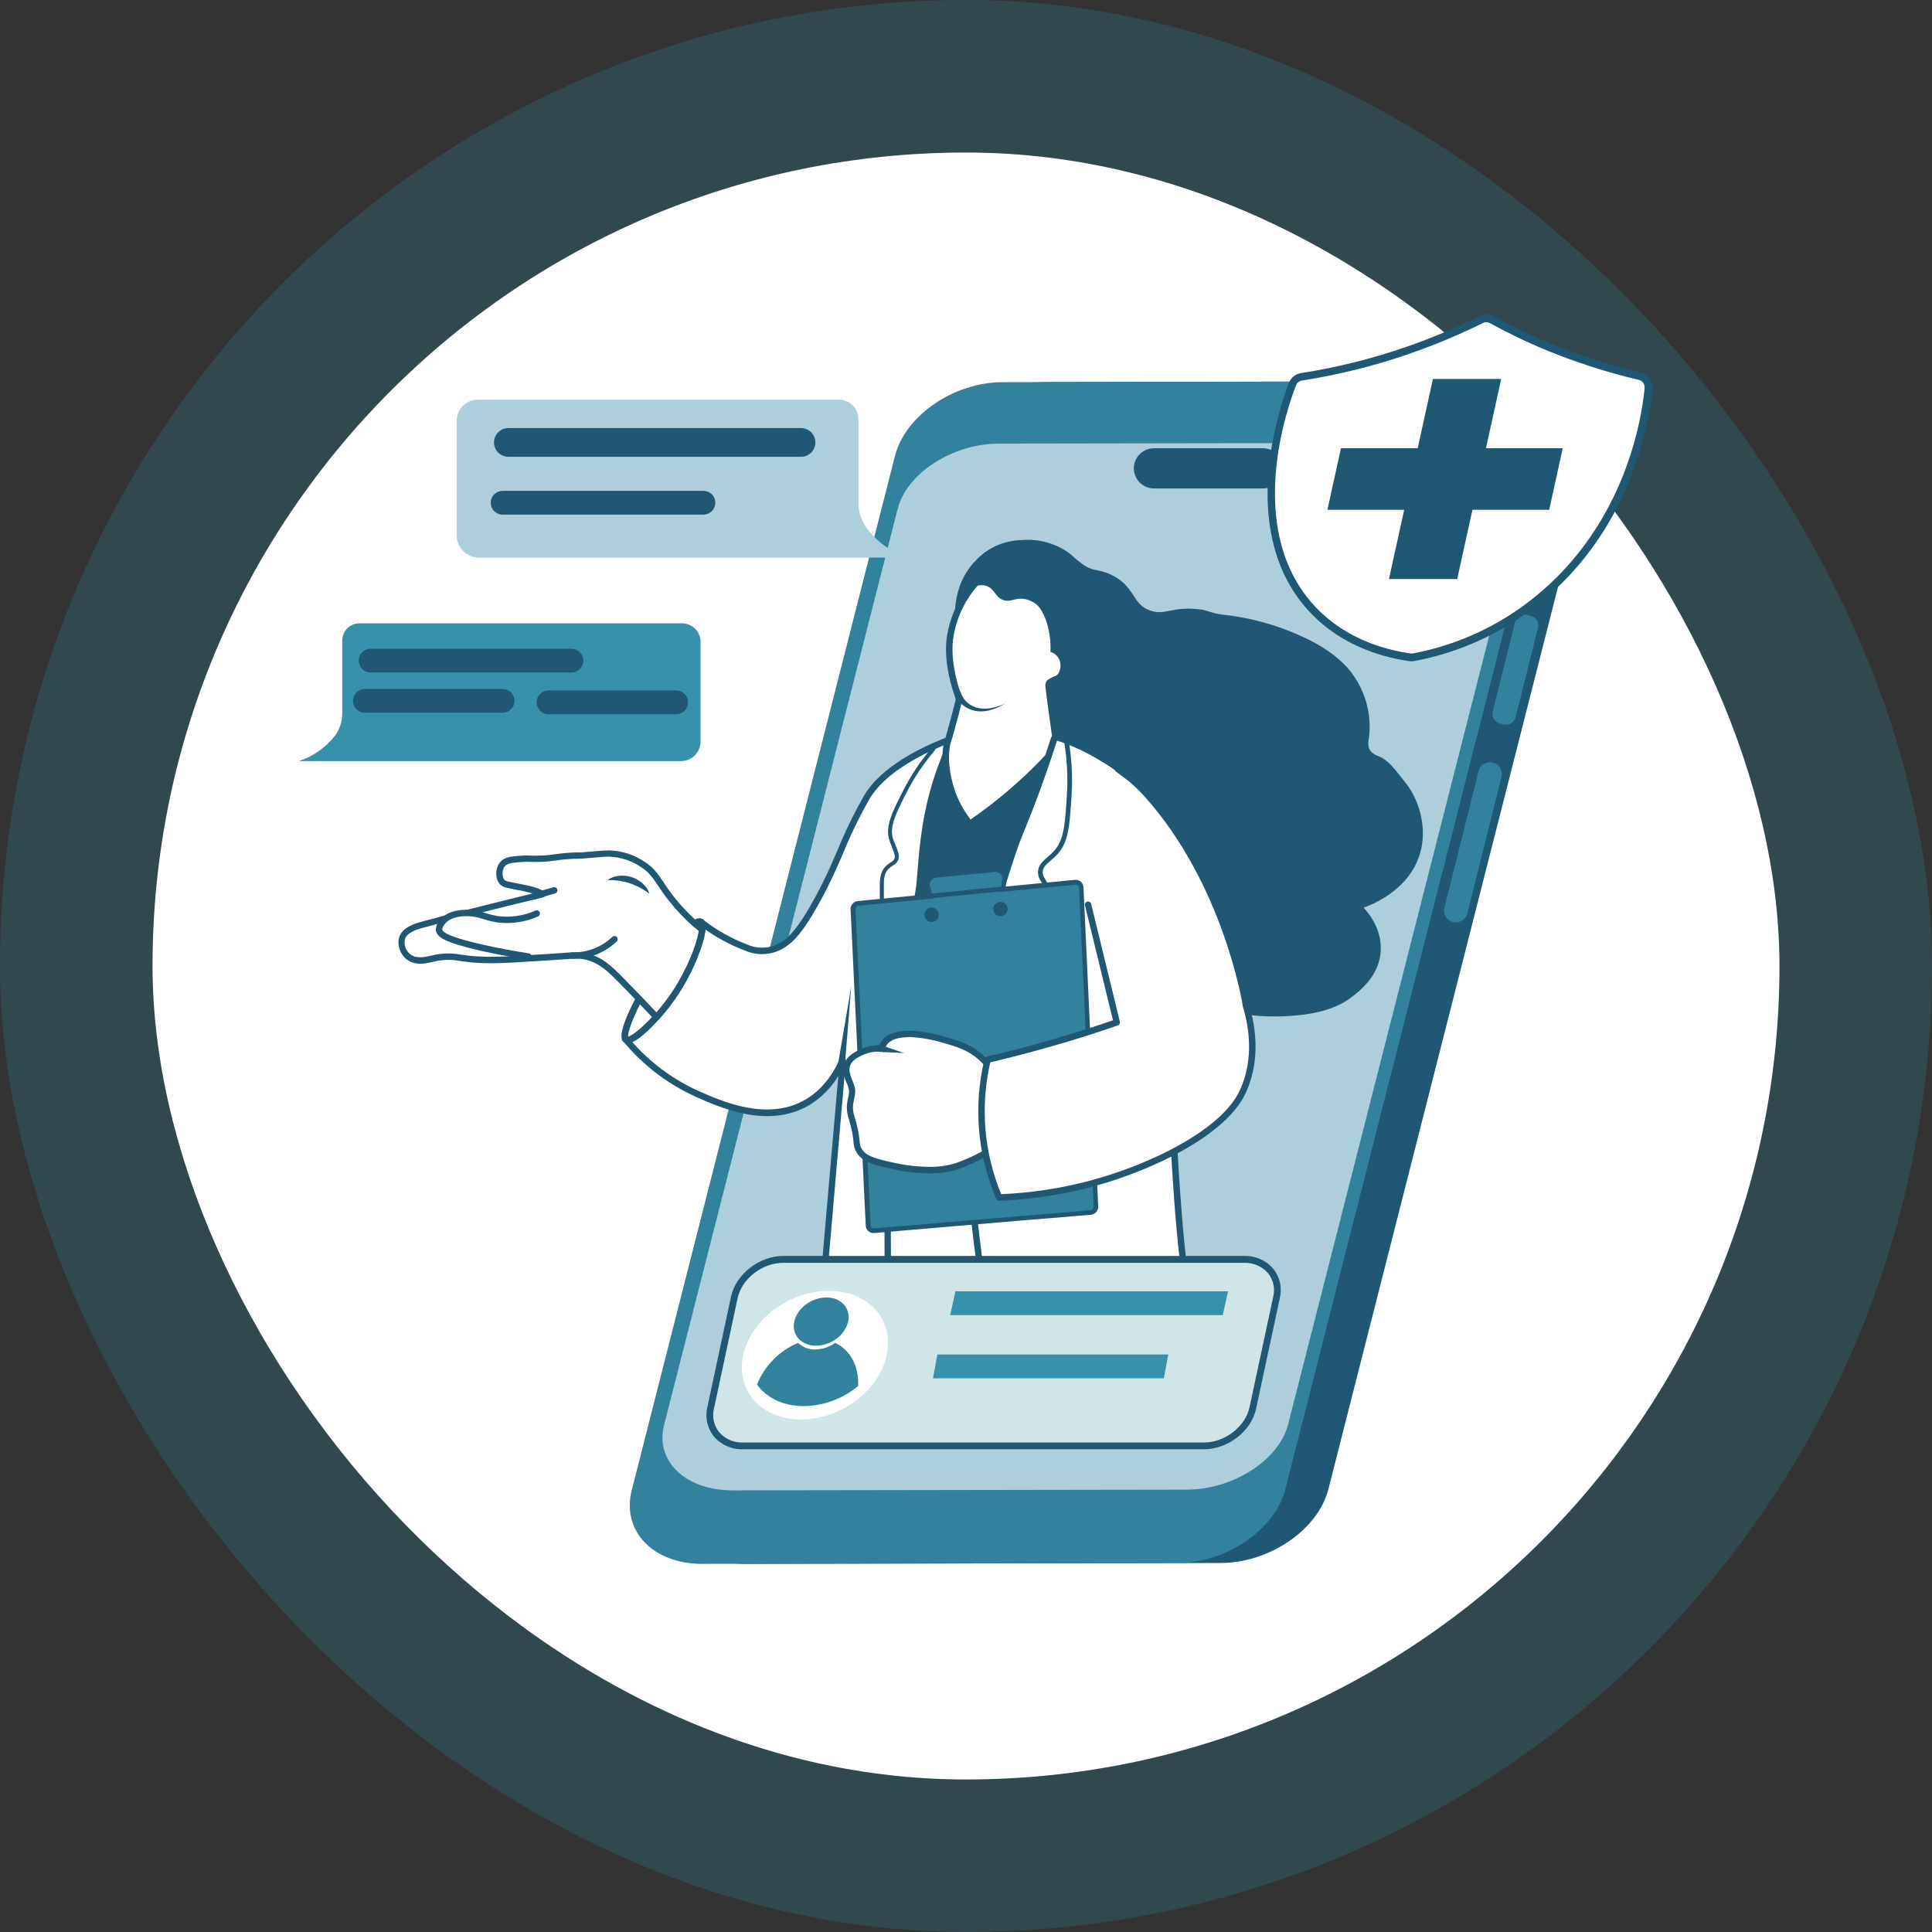
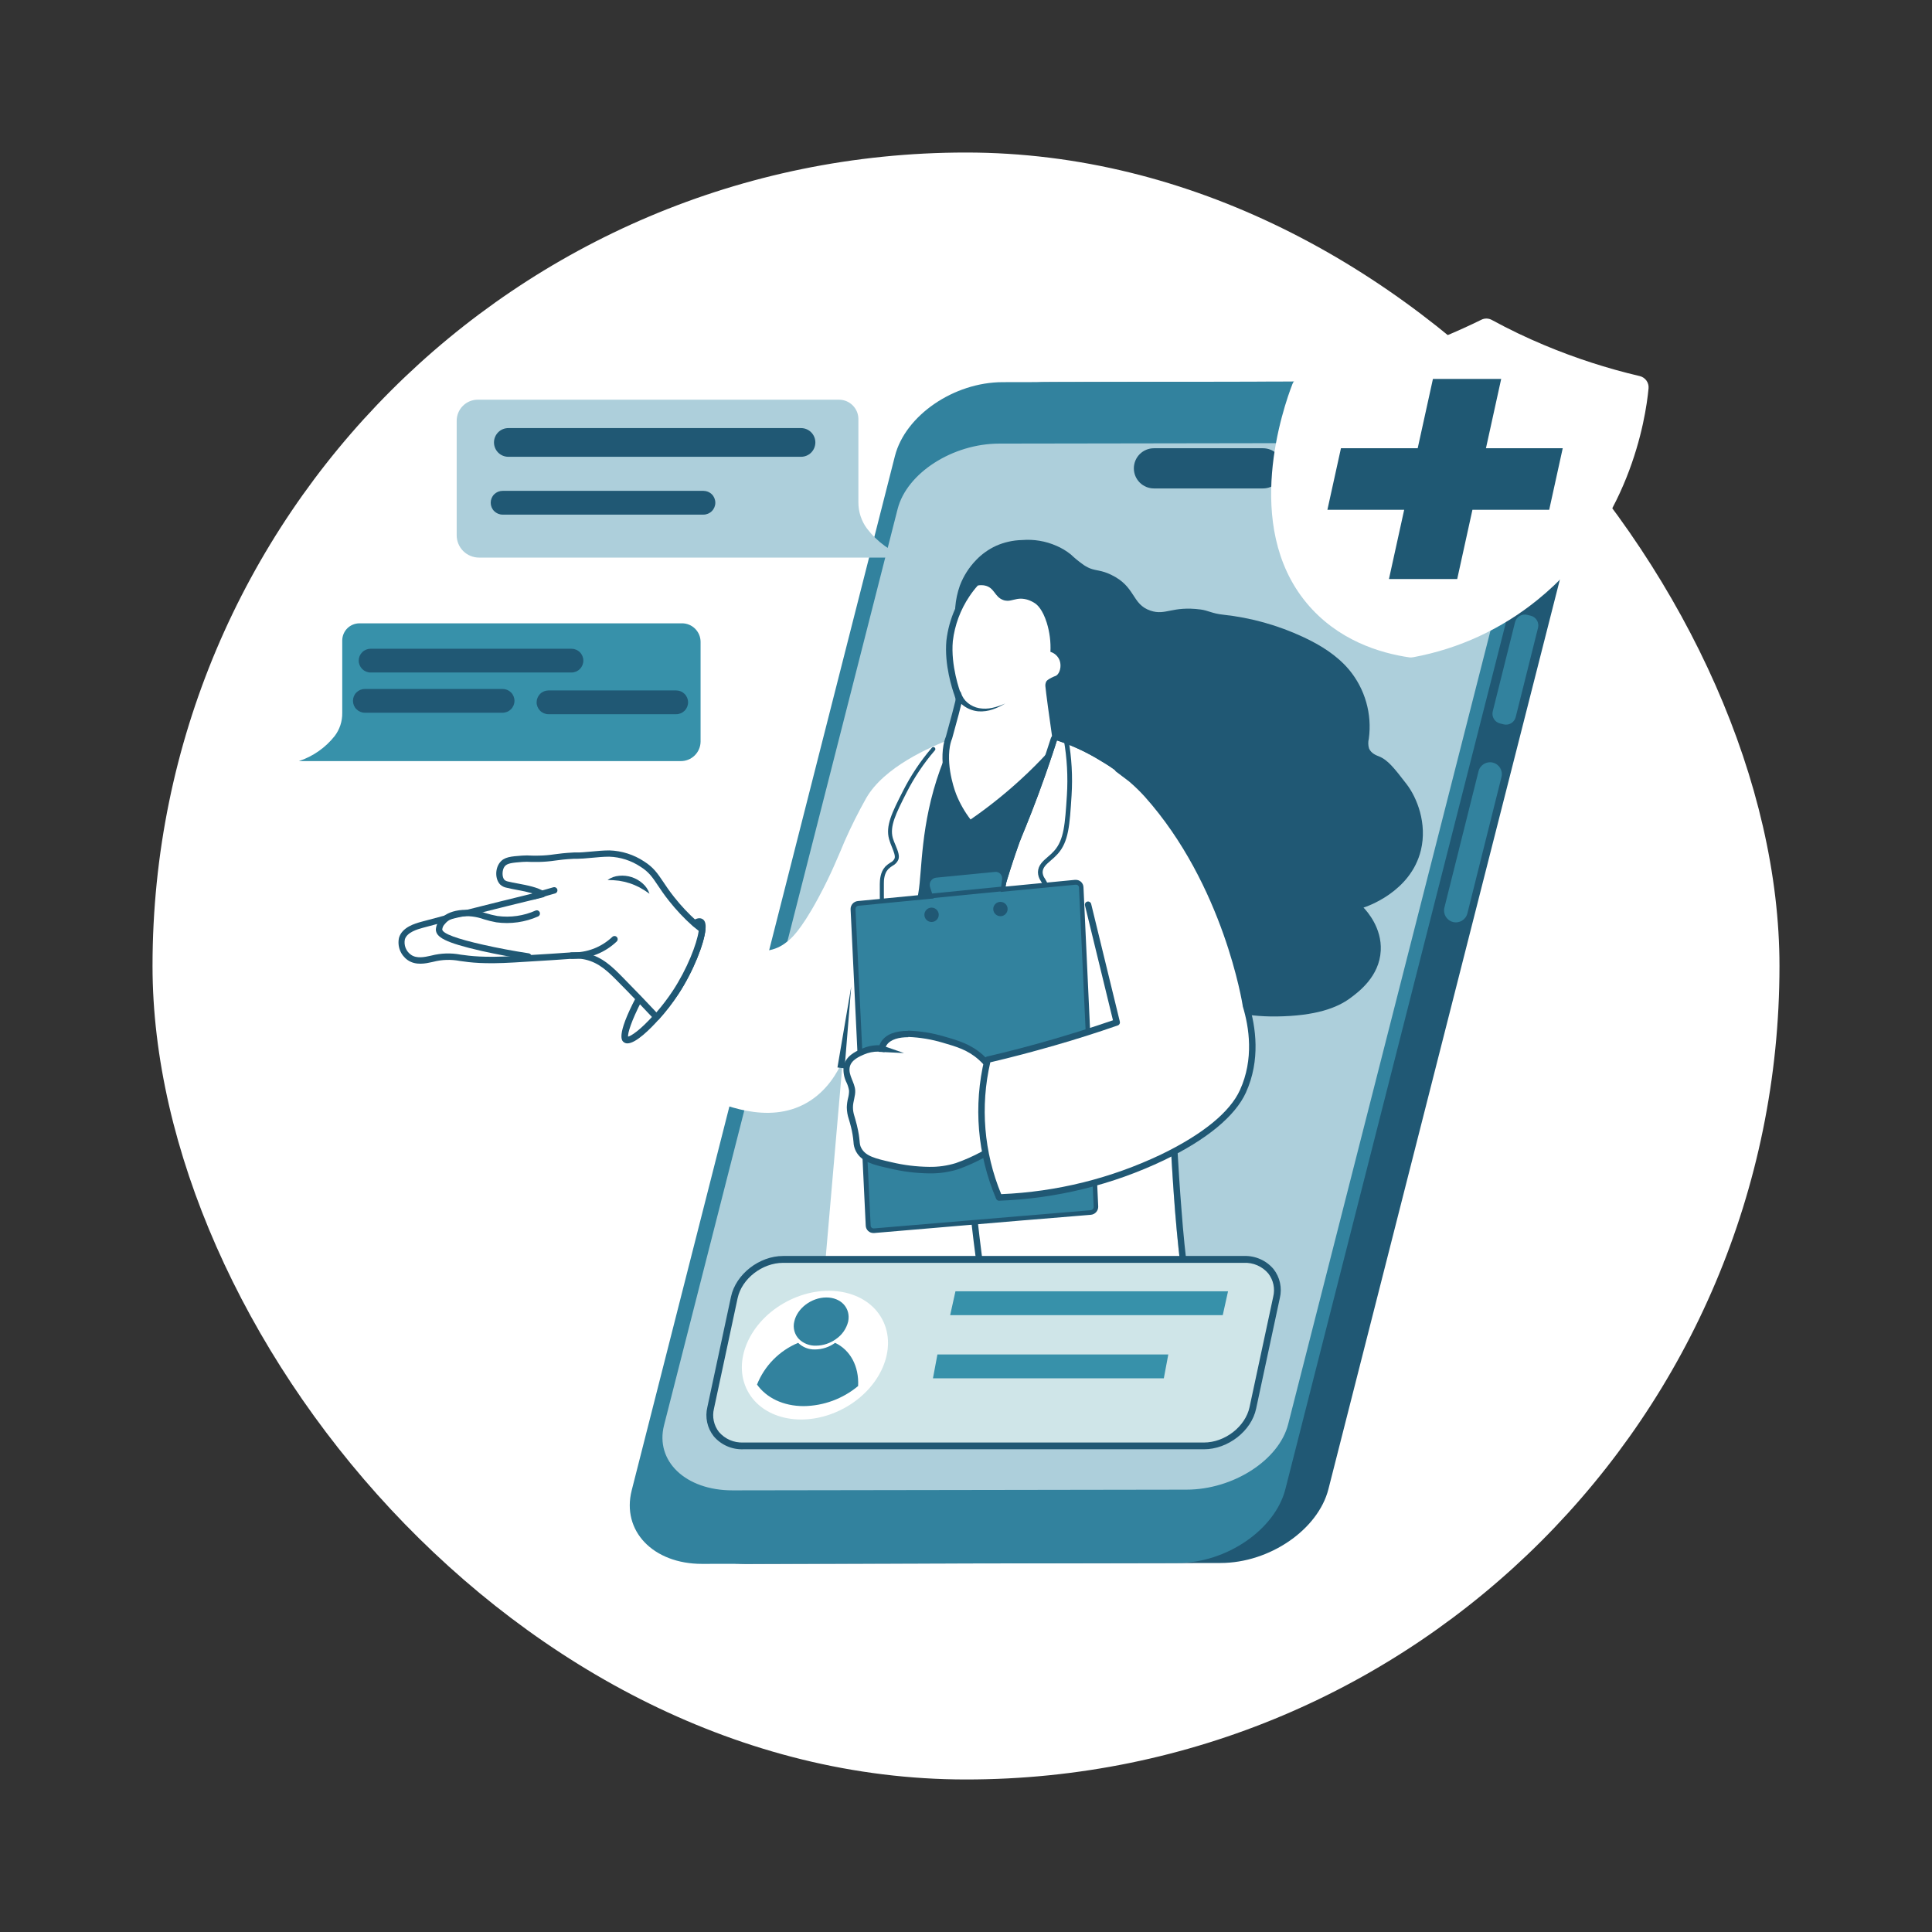
<svg xmlns="http://www.w3.org/2000/svg" width="76" height="76" viewBox="0 0 76 76" fill="none">
  <rect x="0" y="0" width="76" height="76" fill="#333333" stroke="none" />
-   <rect width="76" height="76" rx="38" fill="#32829E" fill-opacity="0.27" />
  <rect x="6" y="6" width="64" height="64" rx="32" fill="white" />
  <g clip-path="url(#clip0_1_1200)">
    <path d="M59.841 14.996L41.141 15.033C39.213 15.033 37.303 16.345 36.897 17.939L26.543 58.625C26.137 60.22 27.383 61.522 29.312 61.519L48.013 61.484C49.942 61.484 51.851 60.172 52.257 58.578L62.611 17.888C63.017 16.295 61.771 14.993 59.841 14.996Z" fill="#205874" />
    <path d="M58.148 14.996L39.448 15.033C37.52 15.033 35.611 16.345 35.204 17.939L24.85 58.625C24.444 60.22 25.69 61.522 27.619 61.519L46.32 61.484C48.249 61.484 50.158 60.172 50.564 58.578L60.918 17.888C61.325 16.295 60.078 14.993 58.148 14.996Z" fill="#32829E" />
    <path d="M57.168 17.422L39.312 17.45C37.47 17.45 35.67 18.611 35.31 20.024L26.122 56.064C25.762 57.477 26.973 58.63 28.815 58.627L46.671 58.599C48.512 58.599 50.313 57.438 50.673 56.026L59.861 19.985C60.221 18.573 59.009 17.42 57.168 17.422Z" fill="#ADCFDB" />
    <path d="M59.599 24.472L58.721 27.982C58.668 28.193 58.796 28.406 59.007 28.459L59.148 28.494C59.358 28.547 59.572 28.419 59.624 28.208L60.502 24.698C60.555 24.488 60.427 24.274 60.217 24.221L60.075 24.186C59.865 24.133 59.651 24.261 59.599 24.472Z" fill="#32829E" />
    <path d="M58.162 30.338L56.819 35.705C56.757 35.954 56.908 36.207 57.158 36.269L57.159 36.27C57.408 36.332 57.66 36.18 57.723 35.931L59.065 30.564C59.128 30.315 58.976 30.062 58.727 30L58.726 29.999C58.477 29.937 58.224 30.089 58.162 30.338Z" fill="#32829E" />
    <path d="M45.393 17.633H49.682C49.892 17.633 50.093 17.716 50.241 17.864C50.389 18.013 50.472 18.214 50.472 18.423C50.472 18.633 50.389 18.834 50.241 18.982C50.093 19.131 49.892 19.214 49.682 19.214H45.393C45.184 19.214 44.983 19.131 44.834 18.982C44.686 18.834 44.603 18.633 44.603 18.423C44.603 18.214 44.686 18.013 44.834 17.864C44.983 17.716 45.184 17.633 45.393 17.633Z" fill="#205874" />
    <path d="M41.341 35.362L41.584 35.731C41.483 36.167 41.415 36.61 41.38 37.056C41.349 37.58 41.408 38.106 41.354 38.629C41.261 39.532 40.84 40.402 40.919 41.306C38.932 41.354 36.946 41.199 34.991 40.844C34.803 40.823 34.622 40.764 34.459 40.669C34.352 40.59 34.263 40.487 34.2 40.368C34.138 40.25 34.102 40.119 34.096 39.985L35.598 38.994L35.18 38.629C35.122 38.572 35.089 38.496 35.088 38.415C35.086 38.334 35.117 38.256 35.172 38.197C35.193 38.177 35.216 38.159 35.241 38.144L37.529 36.633C37.586 36.596 37.652 36.576 37.72 36.576C37.777 36.574 37.833 36.589 37.881 36.619C37.929 36.649 37.967 36.693 37.99 36.745L38.216 37.268L41.15 35.335C41.176 35.318 41.206 35.309 41.236 35.309C41.257 35.309 41.277 35.314 41.295 35.323C41.313 35.332 41.329 35.345 41.341 35.362Z" fill="#205874" />
    <path d="M42 31.031C42 32.416 41.956 33.809 41.697 35.17C41.687 35.223 41.676 35.283 41.665 35.333L41.577 35.2C41.538 35.142 41.486 35.095 41.425 35.063C41.364 35.03 41.296 35.014 41.227 35.014C41.141 35.014 41.057 35.04 40.985 35.088L39.151 36.298L38.846 36.504L38.341 36.829L38.292 36.716L38.252 36.619C38.206 36.517 38.131 36.43 38.036 36.37C37.942 36.31 37.832 36.279 37.72 36.28C37.597 36.281 37.476 36.318 37.373 36.385L36.006 37.289L35.719 37.477L35.085 37.896C35.006 37.948 34.939 38.018 34.89 38.099C34.842 38.181 34.812 38.273 34.804 38.367C34.798 38.454 34.812 38.54 34.845 38.62C34.877 38.7 34.928 38.772 34.993 38.829L35.13 38.951L34.083 39.642C34.09 39.501 34.103 39.36 34.124 39.22C34.499 36.635 35 34.066 35.623 31.528C35.7 31.211 35.784 30.887 35.974 30.625C36.225 30.286 36.618 30.074 37.075 29.936C37.169 29.906 37.264 29.88 37.36 29.86C38.389 29.623 39.658 29.694 40.449 29.609C40.683 29.577 40.919 29.573 41.154 29.599C41.237 29.612 41.319 29.634 41.398 29.665C41.48 29.697 41.556 29.741 41.624 29.797C41.967 30.079 42 30.585 42 31.031Z" fill="#205874" />
    <path d="M39.185 21.47C39.505 21.329 39.851 21.252 40.201 21.244C40.664 21.206 41.13 21.283 41.555 21.47C41.758 21.556 41.948 21.67 42.12 21.808C42.262 21.943 42.412 22.067 42.571 22.181C42.667 22.256 42.773 22.316 42.885 22.361C43.133 22.457 43.321 22.424 43.703 22.607C44.693 23.079 44.505 23.769 45.26 24.022C45.858 24.224 46.097 23.829 47.23 23.976C47.522 24.013 47.681 24.135 48.121 24.181C49.213 24.299 50.278 24.597 51.273 25.063C51.95 25.378 52.593 25.779 53.071 26.347C53.381 26.721 53.61 27.154 53.743 27.621C53.877 28.087 53.912 28.577 53.846 29.058C53.815 29.183 53.817 29.315 53.853 29.439C53.937 29.646 54.169 29.724 54.24 29.752C54.597 29.893 54.847 30.219 55.331 30.845C55.74 31.376 56.148 32.393 55.895 33.443C55.495 35.101 53.732 35.672 53.637 35.702C53.786 35.86 54.361 36.502 54.315 37.395C54.263 38.412 53.45 39.014 53.123 39.258C52.601 39.647 51.761 39.965 50.215 39.985C47.742 40.019 45.352 38.856 43.542 37.172C41.731 35.488 40.45 33.304 39.441 31.044C39.077 30.274 38.792 29.468 38.592 28.639C38.356 27.561 38.435 27.277 38.095 26.25C37.851 25.516 37.693 25.338 37.617 24.732C37.518 24.165 37.566 23.581 37.758 23.038C37.899 22.664 38.116 22.322 38.395 22.034C38.62 21.798 38.888 21.607 39.185 21.47Z" fill="#205874" />
    <path d="M34.106 48.508L33.541 50.531L36.702 50.212C37.309 50.151 37.957 50.099 38.497 50.38C38.556 50.422 38.628 50.443 38.701 50.439C38.764 50.419 38.818 50.376 38.852 50.319C39.07 50.034 39.241 49.716 39.359 49.376C39.542 48.847 39.585 48.281 39.632 47.722L39.762 46.117C39.778 46.02 39.768 45.921 39.734 45.829C39.666 45.688 39.496 45.632 39.343 45.592C38.274 45.316 36.416 44.746 35.344 45.277C34.353 45.769 34.369 47.575 34.106 48.508Z" fill="white" />
    <path d="M33.541 50.656C33.522 50.656 33.503 50.651 33.486 50.643C33.468 50.634 33.453 50.622 33.441 50.606C33.43 50.591 33.422 50.573 33.418 50.554C33.415 50.535 33.415 50.515 33.421 50.497L33.985 48.474C34.054 48.197 34.11 47.916 34.151 47.633C34.303 46.709 34.49 45.559 35.288 45.164C36.303 44.659 37.975 45.099 39.077 45.39L39.375 45.468C39.568 45.517 39.76 45.59 39.848 45.773C39.893 45.888 39.906 46.014 39.886 46.136L39.75 47.791C39.703 48.332 39.656 48.891 39.474 49.417C39.353 49.767 39.177 50.096 38.953 50.392C38.902 50.47 38.826 50.529 38.737 50.559C38.727 50.562 38.715 50.564 38.704 50.564C38.606 50.57 38.509 50.543 38.428 50.489C37.942 50.238 37.362 50.272 36.711 50.337L33.55 50.656H33.541ZM34.227 48.542L33.712 50.383L36.69 50.082C37.385 50.012 38.006 49.978 38.555 50.264L38.569 50.273C38.602 50.296 38.641 50.309 38.682 50.309C38.71 50.297 38.734 50.276 38.751 50.249L38.757 50.238C38.968 49.965 39.133 49.66 39.246 49.334C39.417 48.839 39.463 48.294 39.508 47.769L39.637 46.107C39.651 46.029 39.644 45.949 39.616 45.874C39.577 45.794 39.446 45.749 39.312 45.714L39.013 45.635C37.947 45.352 36.336 44.927 35.401 45.39C34.723 45.729 34.552 46.761 34.4 47.673C34.358 47.966 34.3 48.255 34.227 48.542Z" fill="#205874" />
    <path d="M37.492 29.039C37.359 29.321 37.172 29.746 36.982 30.274C36.199 32.453 36.278 34.261 36.127 35.118C35.713 37.462 35.3 39.807 35.099 42.178C34.898 44.548 34.91 46.899 34.921 49.263L34.951 55.804H31.935C31.974 55.317 32.017 54.831 32.058 54.345C32.423 50.133 32.788 45.922 33.153 41.712C32.957 42.164 32.545 42.917 31.736 43.382C30.207 44.258 28.392 43.459 27.446 43.043C26.353 42.555 25.387 41.821 24.625 40.897C25.182 40.146 25.753 39.316 26.318 38.413C26.779 37.674 27.191 36.956 27.559 36.267C28.105 36.697 28.714 37.04 29.365 37.283C29.624 37.394 29.908 37.431 30.187 37.392C30.466 37.352 30.728 37.236 30.945 37.057C31.083 36.958 31.467 36.662 32.187 35.329C32.481 34.786 32.686 34.34 32.802 34.079C33.018 33.596 33.093 33.402 33.227 33.088C33.482 32.51 33.765 31.945 34.075 31.394C34.783 30.168 36.572 29.386 37.492 29.039Z" fill="white" />
-     <path d="M34.951 55.931H31.935C31.918 55.931 31.9 55.927 31.884 55.92C31.868 55.913 31.854 55.903 31.842 55.89C31.83 55.877 31.821 55.862 31.816 55.845C31.81 55.829 31.808 55.811 31.81 55.794C31.841 55.398 31.875 55.003 31.909 54.604L31.933 54.334L32.977 42.327C32.687 42.808 32.281 43.209 31.797 43.494C30.217 44.398 28.381 43.595 27.395 43.156C26.285 42.658 25.303 41.912 24.527 40.975C24.51 40.953 24.5 40.925 24.5 40.897C24.5 40.869 24.51 40.841 24.527 40.819C25.115 40.029 25.683 39.195 26.215 38.343C26.649 37.649 27.066 36.93 27.456 36.205C27.465 36.188 27.477 36.174 27.491 36.163C27.506 36.153 27.523 36.145 27.541 36.141C27.559 36.138 27.577 36.138 27.595 36.142C27.613 36.146 27.63 36.154 27.645 36.165C28.18 36.588 28.778 36.925 29.417 37.163C29.655 37.267 29.917 37.302 30.174 37.266C30.431 37.23 30.673 37.123 30.873 36.958C31.199 36.722 31.604 36.155 32.084 35.264C32.303 34.86 32.508 34.442 32.695 34.022C32.849 33.675 32.929 33.482 33.015 33.277L33.118 33.031C33.374 32.451 33.662 31.876 33.974 31.325C34.636 30.168 36.229 29.378 37.448 28.926C37.471 28.917 37.497 28.916 37.521 28.921C37.545 28.927 37.567 28.939 37.584 28.958C37.601 28.976 37.612 29 37.616 29.024C37.62 29.049 37.617 29.075 37.606 29.098C37.422 29.487 37.251 29.9 37.1 30.322C36.536 31.903 36.423 33.258 36.345 34.245C36.317 34.601 36.292 34.908 36.25 35.149C35.845 37.449 35.425 39.829 35.224 42.197C35.023 44.565 35.036 46.952 35.046 49.265L35.077 55.815C35.077 55.849 35.064 55.881 35.04 55.905C35.015 55.924 34.983 55.934 34.951 55.931ZM32.074 55.678H34.827L34.796 49.263C34.786 46.939 34.775 44.541 34.976 42.167C35.177 39.794 35.598 37.402 36.004 35.097C36.044 34.871 36.069 34.571 36.097 34.221C36.172 33.273 36.288 31.84 36.865 30.232C36.984 29.903 37.113 29.58 37.25 29.269C36.121 29.721 34.767 30.448 34.187 31.457C33.877 32.003 33.596 32.564 33.344 33.139L33.242 33.381C33.16 33.579 33.075 33.782 32.919 34.13C32.73 34.556 32.521 34.979 32.3 35.389C31.549 36.778 31.152 37.065 31.021 37.159C30.786 37.352 30.502 37.476 30.201 37.518C29.9 37.56 29.594 37.518 29.315 37.396C28.701 37.167 28.123 36.85 27.599 36.455C27.23 37.14 26.835 37.819 26.424 38.477C25.906 39.305 25.355 40.117 24.784 40.89C25.525 41.761 26.451 42.455 27.493 42.923C28.437 43.339 30.195 44.113 31.67 43.262C32.249 42.93 32.721 42.373 33.034 41.653C33.046 41.625 33.067 41.602 33.094 41.588C33.121 41.575 33.152 41.571 33.181 41.579C33.21 41.586 33.236 41.604 33.253 41.629C33.27 41.653 33.278 41.684 33.275 41.713L32.157 54.615C32.13 54.976 32.1 55.328 32.074 55.678Z" fill="#205874" />
    <path d="M38.179 32.366C38.16 32.365 38.141 32.361 38.123 32.352C38.106 32.344 38.091 32.331 38.079 32.316C37.84 32.004 37.644 31.663 37.495 31.299C37.478 31.258 37.081 30.256 37.24 29.34C37.255 29.262 37.274 29.185 37.298 29.109C37.309 29.075 37.32 29.047 37.331 29.022C37.542 28.265 37.681 27.729 37.706 27.608C37.716 27.564 37.718 27.519 37.714 27.474C37.706 27.43 37.694 27.387 37.677 27.345C37.578 27.069 37.271 26.132 37.354 25.214C37.457 24.375 37.811 23.588 38.37 22.955C38.389 22.935 38.413 22.921 38.44 22.915C38.495 22.904 38.552 22.898 38.608 22.898C38.664 22.898 38.72 22.904 38.774 22.916C38.967 22.964 39.134 23.086 39.238 23.255C39.3 23.358 39.391 23.439 39.5 23.489C39.544 23.504 39.59 23.509 39.636 23.506C39.706 23.503 39.774 23.491 39.841 23.471C39.946 23.442 40.055 23.426 40.165 23.424C40.275 23.425 40.383 23.443 40.488 23.478C40.601 23.515 40.708 23.568 40.805 23.637C41.011 23.786 41.179 24.064 41.304 24.461C41.412 24.815 41.463 25.184 41.454 25.555C41.538 25.592 41.613 25.647 41.674 25.715C41.736 25.784 41.783 25.864 41.812 25.951C41.898 26.216 41.821 26.541 41.639 26.672C41.612 26.69 41.584 26.704 41.553 26.714C41.511 26.729 41.469 26.746 41.43 26.767C41.37 26.791 41.316 26.826 41.271 26.871C41.254 26.91 41.248 26.953 41.254 26.994C41.271 27.177 41.384 28.04 41.57 29.336C41.572 29.354 41.571 29.372 41.566 29.39C41.56 29.408 41.551 29.424 41.54 29.438C41.218 29.799 40.878 30.151 40.524 30.485C39.816 31.163 39.056 31.783 38.25 32.34C38.23 32.355 38.205 32.364 38.179 32.366Z" fill="white" />
    <path d="M38.606 23.02C38.653 23.02 38.699 23.024 38.745 23.034C39.122 23.116 39.121 23.473 39.453 23.599C39.51 23.622 39.571 23.633 39.632 23.633C39.801 23.633 39.949 23.55 40.16 23.55C40.257 23.552 40.352 23.568 40.444 23.599C40.544 23.633 40.64 23.681 40.727 23.741C40.8 23.794 41.011 23.967 41.178 24.5C41.292 24.87 41.34 25.256 41.321 25.642C41.405 25.667 41.483 25.712 41.547 25.773C41.61 25.834 41.659 25.909 41.688 25.992C41.76 26.21 41.694 26.474 41.56 26.57C41.518 26.601 41.509 26.585 41.369 26.656C41.208 26.738 41.174 26.78 41.157 26.811C41.127 26.871 41.115 26.939 41.124 27.006C41.141 27.205 41.262 28.115 41.44 29.355C41.138 29.694 40.804 30.045 40.437 30.396C39.734 31.069 38.98 31.685 38.179 32.237C37.947 31.934 37.757 31.6 37.615 31.246C37.615 31.246 37.212 30.246 37.367 29.355C37.38 29.283 37.398 29.211 37.42 29.141C37.431 29.109 37.442 29.08 37.453 29.056C37.661 28.308 37.806 27.756 37.833 27.626C37.844 27.57 37.847 27.512 37.842 27.455C37.833 27.397 37.817 27.341 37.796 27.287C37.757 27.183 37.394 26.186 37.482 25.218C37.557 24.588 37.781 23.984 38.135 23.458C38.234 23.309 38.344 23.167 38.464 23.033C38.511 23.023 38.56 23.018 38.608 23.019M38.608 22.766C38.543 22.766 38.479 22.772 38.415 22.786C38.361 22.796 38.313 22.824 38.276 22.865C37.695 23.516 37.329 24.332 37.229 25.199C37.143 26.142 37.455 27.102 37.555 27.374V27.385C37.569 27.417 37.579 27.451 37.586 27.486C37.589 27.518 37.587 27.549 37.58 27.58C37.555 27.693 37.417 28.227 37.208 28.978C37.197 29.003 37.186 29.032 37.176 29.064C37.149 29.146 37.127 29.23 37.113 29.316C36.948 30.263 37.358 31.3 37.376 31.343C37.527 31.718 37.729 32.072 37.975 32.393C38.014 32.443 38.071 32.476 38.134 32.487C38.196 32.497 38.261 32.483 38.314 32.449C39.125 31.888 39.891 31.264 40.603 30.582C40.955 30.243 41.297 29.89 41.619 29.527C41.643 29.5 41.661 29.467 41.672 29.432C41.682 29.397 41.685 29.36 41.68 29.324C41.495 28.028 41.382 27.169 41.366 26.988C41.365 26.974 41.365 26.96 41.366 26.946C41.402 26.924 41.44 26.903 41.479 26.884C41.513 26.866 41.549 26.851 41.586 26.838C41.628 26.825 41.668 26.805 41.705 26.779C41.93 26.616 42.028 26.236 41.923 25.916C41.863 25.735 41.739 25.581 41.574 25.484C41.575 25.126 41.522 24.771 41.416 24.429C41.283 24.005 41.101 23.705 40.87 23.539C40.762 23.464 40.644 23.404 40.519 23.363C40.403 23.324 40.28 23.303 40.157 23.302C40.037 23.304 39.919 23.322 39.804 23.354C39.747 23.37 39.688 23.381 39.629 23.384C39.598 23.385 39.568 23.379 39.539 23.368C39.454 23.325 39.382 23.258 39.333 23.176C39.211 22.981 39.018 22.842 38.795 22.789C38.731 22.776 38.667 22.769 38.603 22.769L38.608 22.766Z" fill="#205874" />
    <path d="M37.802 27.255C37.85 27.409 37.941 27.545 38.065 27.647C38.195 27.755 38.351 27.828 38.517 27.858C38.69 27.887 38.866 27.883 39.037 27.844C39.213 27.806 39.383 27.748 39.546 27.672C39.391 27.767 39.226 27.845 39.054 27.905C38.877 27.967 38.689 27.993 38.501 27.983C38.306 27.968 38.118 27.904 37.955 27.796C37.785 27.686 37.651 27.529 37.569 27.344C37.556 27.313 37.555 27.279 37.568 27.247C37.58 27.216 37.605 27.191 37.635 27.178C37.666 27.165 37.701 27.165 37.732 27.177C37.763 27.19 37.788 27.214 37.801 27.245L37.802 27.255Z" fill="#205874" />
    <path d="M47.431 55.805H39.512C39.282 54.194 39.056 52.583 38.835 50.97C38.582 49.125 38.335 47.275 38.249 45.414C38.183 43.945 38.218 42.473 38.355 41.009C38.606 38.328 39.191 35.688 40.097 33.152C40.173 32.941 40.473 32.255 40.835 31.275C41.174 30.371 41.415 29.628 41.576 29.129C42.119 29.307 42.642 29.542 43.136 29.83C43.634 30.125 44.074 30.385 44.41 30.822C44.937 31.507 44.959 32.301 44.974 32.804C44.974 32.804 45.002 33.612 45.369 38.514C45.482 39.967 45.64 39.792 45.832 41.924C46.001 43.834 46.07 45.754 46.223 47.659C46.445 50.398 46.849 53.119 47.431 55.805Z" fill="white" />
    <path d="M46.594 48.934C46.55 48.501 46.513 48.07 46.481 47.638C46.41 46.77 46.356 45.882 46.305 45.024C46.258 44.242 46.209 43.443 46.148 42.641C46.128 42.394 46.109 42.148 46.086 41.902C46.033 41.211 45.94 40.523 45.806 39.843C45.713 39.399 45.65 38.949 45.619 38.496C45.257 33.67 45.224 32.804 45.224 32.797V32.781C45.206 32.268 45.178 31.41 44.605 30.668C44.241 30.194 43.766 29.912 43.261 29.614C42.753 29.314 42.215 29.069 41.655 28.884C41.629 28.875 41.602 28.871 41.576 28.871C41.522 28.871 41.47 28.888 41.426 28.919C41.383 28.951 41.351 28.996 41.335 29.047C41.277 29.231 41.216 29.415 41.154 29.601C40.98 30.129 40.792 30.66 40.599 31.182C40.365 31.815 40.156 32.327 40.017 32.663C39.942 32.85 39.888 32.983 39.86 33.061C39.459 34.189 39.119 35.339 38.844 36.504L39.155 36.299C39.416 35.232 39.732 34.18 40.1 33.146C40.175 32.935 40.476 32.249 40.839 31.269C41.064 30.652 41.255 30.107 41.403 29.664C41.471 29.461 41.531 29.279 41.58 29.121C42.122 29.302 42.644 29.539 43.136 29.83C43.633 30.125 44.074 30.386 44.41 30.821C44.936 31.507 44.959 32.301 44.974 32.803C44.974 32.803 45.003 33.611 45.37 38.513C45.482 39.966 45.639 39.792 45.832 41.924C45.84 42.017 45.849 42.108 45.855 42.2C46.011 44.014 46.081 45.842 46.226 47.657C46.263 48.135 46.309 48.612 46.358 49.088C46.577 51.192 46.903 53.283 47.335 55.353H47.592C47.148 53.232 46.815 51.089 46.594 48.934ZM38.778 50.547C38.545 48.843 38.326 47.133 38.249 45.413C38.183 43.945 38.218 42.473 38.355 41.009C38.492 39.56 38.726 38.123 39.055 36.705L38.749 36.906C38.448 38.251 38.233 39.613 38.105 40.984C37.966 42.461 37.931 43.946 37.998 45.428C38.068 46.945 38.237 48.406 38.459 50.065C38.499 50.371 38.542 50.684 38.585 51.006C38.783 52.451 38.986 53.901 39.192 55.355H39.447C39.239 53.895 39.035 52.434 38.835 50.972L38.778 50.547Z" fill="#205874" />
    <path d="M38.846 39.749C38.83 39.749 38.814 39.745 38.8 39.736C38.786 39.728 38.774 39.716 38.766 39.702C38.758 39.688 38.754 39.672 38.754 39.656C38.755 39.639 38.759 39.623 38.767 39.609C39.052 39.135 39.37 38.649 39.713 38.165L39.84 37.987C39.891 37.916 39.923 37.875 39.993 37.773C40.445 37.123 40.67 36.714 40.859 36.213C41.157 35.423 41.11 35.039 41.055 34.883C41.026 34.804 40.988 34.728 40.943 34.657C40.871 34.555 40.832 34.434 40.83 34.309C40.838 34.035 41.023 33.876 41.219 33.707C41.307 33.634 41.391 33.556 41.468 33.471C41.857 33.035 41.896 32.414 41.969 31.286C42.015 30.555 41.974 29.821 41.847 29.1C41.843 29.076 41.848 29.051 41.862 29.031C41.876 29.011 41.897 28.998 41.921 28.994C41.945 28.989 41.97 28.995 41.99 29.009C42.01 29.023 42.023 29.044 42.027 29.068C42.157 29.8 42.2 30.545 42.153 31.287C42.078 32.466 42.04 33.11 41.606 33.593C41.523 33.684 41.433 33.768 41.339 33.846C41.16 34 41.019 34.122 41.014 34.312C41.018 34.403 41.05 34.491 41.105 34.563C41.158 34.645 41.201 34.733 41.235 34.824C41.348 35.141 41.276 35.644 41.036 36.282C40.846 36.792 40.605 37.225 40.149 37.883C40.079 37.98 40.045 38.026 39.995 38.097L39.862 38.271C39.524 38.752 39.206 39.234 38.924 39.704C38.916 39.718 38.905 39.729 38.891 39.737C38.878 39.745 38.862 39.749 38.846 39.749Z" fill="#205874" />
    <path d="M34.783 39.733C34.762 39.732 34.743 39.723 34.728 39.708C34.714 39.693 34.706 39.673 34.705 39.653C34.715 39.005 34.692 38.357 34.636 37.711C34.629 37.628 34.623 36.864 34.609 35.192V34.779C34.609 34.614 34.631 34.304 34.816 34.102L34.834 34.081C34.894 34.023 34.961 33.972 35.033 33.929C35.1 33.897 35.155 33.843 35.188 33.776C35.23 33.678 35.16 33.509 35.087 33.324C35.043 33.222 35.006 33.117 34.974 33.011C34.83 32.485 35.087 31.969 35.521 31.116C35.828 30.508 36.207 29.939 36.65 29.422C36.656 29.413 36.664 29.405 36.674 29.399C36.683 29.393 36.694 29.389 36.705 29.387C36.716 29.386 36.727 29.387 36.738 29.39C36.749 29.393 36.758 29.398 36.767 29.405C36.776 29.413 36.782 29.422 36.787 29.432C36.792 29.442 36.795 29.453 36.795 29.464C36.795 29.475 36.793 29.486 36.789 29.496C36.784 29.507 36.778 29.516 36.77 29.524C36.334 30.031 35.96 30.589 35.657 31.186C35.243 32.005 34.992 32.499 35.121 32.968C35.153 33.068 35.191 33.167 35.234 33.263C35.321 33.475 35.402 33.675 35.334 33.827C35.289 33.924 35.213 34.004 35.118 34.053C35.057 34.09 35 34.133 34.948 34.183L34.932 34.201C34.784 34.359 34.766 34.623 34.769 34.766V35.179C34.781 36.746 34.788 37.608 34.794 37.686C34.85 38.341 34.873 38.997 34.862 39.654C34.862 39.675 34.853 39.694 34.839 39.709C34.824 39.724 34.804 39.732 34.783 39.733Z" fill="#205874" />
    <path d="M34.366 48.414C34.313 48.415 34.261 48.395 34.221 48.358C34.182 48.321 34.159 48.271 34.156 48.217L34.037 45.732L34.013 45.22L33.562 35.768C33.561 35.712 33.581 35.658 33.619 35.617C33.656 35.575 33.707 35.549 33.762 35.542L36.612 35.267L36.5 34.912C36.484 34.861 36.48 34.807 36.488 34.755C36.496 34.702 36.515 34.652 36.545 34.607C36.576 34.56 36.618 34.52 36.667 34.49C36.716 34.461 36.771 34.442 36.828 34.437L39.124 34.211H39.161C39.211 34.21 39.261 34.22 39.306 34.239C39.352 34.259 39.394 34.288 39.428 34.324C39.46 34.36 39.484 34.403 39.498 34.45C39.513 34.496 39.517 34.546 39.51 34.594C39.494 34.725 39.478 34.856 39.462 34.986L39.888 34.944L40.201 34.909L42.306 34.706H42.327C42.381 34.705 42.434 34.725 42.473 34.762C42.513 34.798 42.537 34.849 42.54 34.903L42.878 42.224L42.901 42.692L43.12 47.469C43.12 47.526 43.099 47.58 43.061 47.622C43.024 47.664 42.971 47.69 42.916 47.695L40.447 47.903L40.208 47.922L34.392 48.411L34.366 48.414Z" fill="#32829E" />
    <path d="M39.163 34.297C39.196 34.296 39.229 34.302 39.26 34.313C39.29 34.325 39.319 34.343 39.343 34.366C39.367 34.389 39.386 34.416 39.399 34.446C39.413 34.476 39.42 34.509 39.421 34.542C39.421 34.554 39.421 34.568 39.421 34.58C39.401 34.75 39.38 34.919 39.359 35.087L39.9 35.034L40.208 35.005L42.313 34.802H42.325C42.34 34.801 42.355 34.803 42.369 34.808C42.383 34.812 42.396 34.82 42.407 34.83C42.418 34.84 42.427 34.852 42.434 34.865C42.44 34.879 42.444 34.893 42.445 34.908V34.91L42.784 42.228L42.797 42.702L43.023 47.475C43.023 47.508 43.011 47.54 42.988 47.565C42.966 47.589 42.935 47.604 42.902 47.607L40.427 47.815L40.189 47.834L34.373 48.323H34.362C34.332 48.323 34.303 48.311 34.282 48.29C34.261 48.269 34.249 48.24 34.249 48.21L34.13 45.726L34.106 45.214L33.855 39.977L33.836 39.589L33.696 36.653L33.688 36.499L33.653 35.762C33.652 35.73 33.663 35.698 33.684 35.674C33.705 35.65 33.734 35.634 33.766 35.63L36.602 35.355L36.73 35.343L36.694 35.23L36.581 34.88C36.562 34.807 36.572 34.73 36.61 34.665C36.647 34.601 36.709 34.553 36.781 34.534C36.797 34.529 36.814 34.526 36.831 34.525L37.247 34.484L37.533 34.456L39.127 34.3H39.155M39.155 34.115H39.107L37.515 34.27L37.229 34.298L36.813 34.339C36.742 34.346 36.674 34.368 36.613 34.405C36.553 34.442 36.501 34.492 36.462 34.551C36.424 34.607 36.4 34.67 36.39 34.737C36.38 34.803 36.385 34.871 36.405 34.935L36.482 35.18L33.746 35.445C33.666 35.453 33.591 35.49 33.538 35.551C33.485 35.611 33.457 35.69 33.46 35.771L33.496 36.508L33.503 36.662L33.643 39.598L33.662 39.986L33.913 45.222L33.937 45.733L34.056 48.218C34.06 48.296 34.094 48.369 34.15 48.422C34.206 48.475 34.281 48.505 34.359 48.504H34.386L40.201 48.01L40.439 47.991L42.911 47.787C42.992 47.78 43.067 47.742 43.12 47.682C43.174 47.622 43.203 47.543 43.201 47.462L42.982 42.685L42.96 42.217L42.621 34.898C42.618 34.82 42.584 34.746 42.527 34.692C42.47 34.639 42.395 34.61 42.316 34.611H42.287L40.181 34.815L39.874 34.845L39.562 34.874L39.596 34.597C39.603 34.537 39.598 34.475 39.58 34.417C39.562 34.358 39.531 34.304 39.491 34.258C39.448 34.211 39.396 34.173 39.338 34.148C39.279 34.122 39.216 34.109 39.153 34.109L39.155 34.115Z" fill="#205874" />
    <path d="M36.553 46.028C36.043 46.021 35.535 45.959 35.038 45.841C34.401 45.694 33.978 45.599 33.776 45.222C33.724 45.122 33.695 45.011 33.693 44.897C33.676 44.691 33.641 44.486 33.589 44.286C33.557 44.156 33.529 44.06 33.507 43.985C33.458 43.846 33.432 43.7 33.431 43.553C33.434 43.439 33.45 43.325 33.478 43.215C33.508 43.11 33.522 43.002 33.519 42.894C33.503 42.772 33.468 42.654 33.415 42.544C33.325 42.37 33.286 42.174 33.302 41.979C33.359 41.631 33.732 41.465 33.911 41.385L33.939 41.371C34.131 41.285 34.339 41.241 34.55 41.242C34.595 41.242 34.64 41.244 34.685 41.248C34.702 41.173 34.733 41.101 34.775 41.037C34.935 40.797 35.256 40.676 35.73 40.676C36.203 40.691 36.671 40.767 37.124 40.902C37.669 41.06 38.14 41.196 38.592 41.6C39.233 42.202 39.609 43.035 39.637 43.915C39.647 44.414 39.524 44.818 39.275 45.054C39.176 45.149 39.011 45.237 38.682 45.413C38.349 45.594 38.003 45.748 37.646 45.874C37.292 45.983 36.923 46.034 36.553 46.028Z" fill="white" />
    <path d="M35.731 40.791C36.19 40.809 36.645 40.885 37.086 41.017C37.634 41.176 38.073 41.304 38.503 41.688C39.544 42.617 39.782 44.381 39.181 44.963C39.095 45.045 38.936 45.131 38.616 45.302C38.29 45.479 37.95 45.63 37.6 45.753C37.26 45.858 36.905 45.908 36.548 45.901C36.048 45.895 35.55 45.834 35.063 45.717C34.425 45.572 34.054 45.481 33.882 45.162C33.777 44.965 33.862 44.896 33.707 44.258C33.615 43.878 33.554 43.8 33.553 43.555C33.553 43.329 33.657 43.11 33.641 42.884C33.618 42.577 33.373 42.299 33.423 41.994C33.473 41.689 33.83 41.552 33.987 41.481C34.165 41.404 34.358 41.365 34.552 41.368C34.633 41.368 34.714 41.375 34.794 41.389C34.797 41.289 34.828 41.192 34.881 41.107C35.036 40.882 35.37 40.801 35.732 40.801M35.732 40.55C35.214 40.55 34.858 40.69 34.672 40.966C34.641 41.013 34.615 41.064 34.594 41.116H34.557C34.329 41.115 34.103 41.164 33.895 41.258L33.868 41.27C33.668 41.358 33.254 41.543 33.185 41.959C33.163 42.178 33.205 42.4 33.306 42.596C33.352 42.695 33.384 42.8 33.4 42.907C33.4 43.004 33.387 43.099 33.362 43.192C33.331 43.313 33.315 43.437 33.311 43.561C33.313 43.721 33.341 43.878 33.392 44.029C33.416 44.108 33.442 44.197 33.474 44.324C33.523 44.518 33.557 44.717 33.574 44.917C33.578 45.047 33.611 45.175 33.671 45.29C33.897 45.717 34.37 45.824 35.019 45.968C35.524 46.089 36.041 46.152 36.56 46.158C36.942 46.164 37.323 46.11 37.688 45.997C38.048 45.867 38.398 45.71 38.734 45.526C39.085 45.339 39.244 45.253 39.355 45.147C39.624 44.886 39.767 44.449 39.756 43.914C39.728 42.998 39.338 42.13 38.67 41.502C38.197 41.08 37.714 40.937 37.154 40.776C36.69 40.638 36.21 40.559 35.725 40.543L35.732 40.55Z" fill="#205874" />
    <path d="M42.797 35.588C43.174 37.131 43.55 38.675 43.926 40.218C43.143 40.49 42.314 40.755 41.443 41.008C40.54 41.269 39.678 41.493 38.847 41.686C38.415 43.495 38.574 45.394 39.298 47.107C42.303 46.974 44.474 46.136 45.732 45.526C48.215 44.325 48.755 43.231 48.893 42.928C49.522 41.545 49.192 40.148 49.005 39.54C49.005 39.54 48.298 34.797 45.114 31.245C44.919 31.031 44.71 30.83 44.49 30.641C44.288 30.49 44.119 30.362 43.978 30.254" fill="white" />
    <path d="M39.298 47.234C39.274 47.233 39.25 47.225 39.23 47.211C39.21 47.197 39.194 47.178 39.185 47.156C38.446 45.42 38.285 43.492 38.728 41.657C38.733 41.634 38.745 41.613 38.761 41.597C38.778 41.58 38.799 41.569 38.822 41.563C39.669 41.367 40.541 41.139 41.411 40.886C42.211 40.653 43.007 40.401 43.781 40.135L42.68 35.617C42.676 35.601 42.675 35.585 42.678 35.569C42.68 35.552 42.686 35.537 42.695 35.523C42.703 35.508 42.715 35.496 42.728 35.487C42.741 35.477 42.756 35.47 42.772 35.466C42.788 35.462 42.805 35.462 42.821 35.464C42.837 35.467 42.853 35.472 42.867 35.481C42.881 35.49 42.893 35.501 42.903 35.514C42.913 35.528 42.92 35.543 42.924 35.559L44.052 40.189C44.06 40.219 44.056 40.251 44.041 40.278C44.026 40.306 44.002 40.327 43.972 40.337C43.162 40.619 42.324 40.886 41.482 41.127C40.64 41.369 39.789 41.595 38.956 41.789C38.555 43.52 38.705 45.333 39.385 46.975C41.566 46.884 43.706 46.353 45.677 45.413C47.31 44.623 48.386 43.746 48.778 42.877C49.33 41.663 49.141 40.413 48.885 39.578V39.56C48.877 39.513 48.144 34.817 45.023 31.329C44.832 31.12 44.628 30.922 44.412 30.738C44.216 30.591 44.046 30.463 43.904 30.354C43.878 30.333 43.861 30.303 43.857 30.27C43.852 30.237 43.862 30.204 43.882 30.177C43.902 30.151 43.932 30.134 43.965 30.13C43.998 30.125 44.032 30.134 44.058 30.155C44.199 30.262 44.367 30.39 44.569 30.541C44.796 30.734 45.01 30.941 45.209 31.161C48.315 34.624 49.092 39.267 49.132 39.513C49.399 40.389 49.593 41.7 49.01 42.981C48.59 43.904 47.476 44.825 45.791 45.639C43.761 46.608 41.554 47.151 39.307 47.233L39.298 47.234Z" fill="#205874" />
    <path d="M32.943 41.992L33.485 38.809L33.224 42.027L32.943 41.992Z" fill="#205874" />
    <path d="M34.614 41.098L35.563 41.425L34.56 41.376L34.614 41.098Z" fill="#205874" />
    <path d="M33.155 53.545C32.976 53.545 32.797 53.522 32.624 53.476C32.436 53.428 32.256 53.352 32.091 53.251C32.059 53.231 32.036 53.2 32.027 53.163C32.018 53.127 32.024 53.088 32.044 53.056C32.063 53.024 32.094 53.001 32.131 52.992C32.167 52.983 32.206 52.989 32.238 53.009C32.38 53.096 32.535 53.161 32.696 53.204C32.997 53.283 33.313 53.283 33.614 53.204C33.632 53.2 33.65 53.198 33.669 53.201C33.687 53.203 33.705 53.209 33.721 53.219C33.737 53.228 33.751 53.24 33.762 53.255C33.773 53.27 33.782 53.287 33.786 53.305C33.791 53.323 33.792 53.341 33.79 53.36C33.787 53.378 33.781 53.396 33.772 53.412C33.763 53.428 33.75 53.442 33.735 53.453C33.721 53.465 33.704 53.473 33.686 53.477C33.513 53.523 33.334 53.546 33.155 53.545Z" fill="#205874" />
    <path d="M41.151 53.477C41.116 53.473 41.083 53.457 41.059 53.431C41.035 53.405 41.022 53.37 41.022 53.335C41.022 53.299 41.035 53.265 41.059 53.239C41.083 53.213 41.116 53.196 41.151 53.193C42.614 53.175 44.05 52.792 45.328 52.081C45.344 52.07 45.363 52.063 45.382 52.06C45.401 52.057 45.42 52.058 45.439 52.063C45.458 52.068 45.476 52.076 45.491 52.088C45.506 52.1 45.519 52.115 45.529 52.132C45.538 52.149 45.544 52.167 45.546 52.187C45.547 52.206 45.545 52.226 45.54 52.244C45.534 52.263 45.524 52.28 45.511 52.294C45.499 52.309 45.483 52.321 45.466 52.329C44.145 53.063 42.663 53.458 41.153 53.477H41.151Z" fill="#205874" />
    <path d="M27.621 36.563C27.572 37.077 27.162 38.144 26.575 39.037C26.349 39.379 26.098 39.704 25.824 40.008C25.291 40.602 24.774 41.001 24.624 40.896C24.456 40.783 24.751 40.032 25.139 39.285C25.296 38.985 25.466 38.685 25.628 38.424C26.144 37.593 26.925 36.589 27.339 36.322C27.435 36.26 27.511 36.238 27.565 36.266C27.619 36.294 27.636 36.405 27.621 36.563Z" fill="white" />
    <path d="M24.681 41.044C24.634 41.045 24.588 41.032 24.549 41.005C24.468 40.95 24.21 40.779 25.023 39.224C25.183 38.918 25.354 38.618 25.516 38.356C26.032 37.524 26.829 36.496 27.268 36.21C27.32 36.176 27.481 36.072 27.626 36.148C27.77 36.224 27.766 36.426 27.752 36.574C27.701 37.098 27.288 38.189 26.684 39.108C26.455 39.455 26.2 39.785 25.922 40.095C25.586 40.471 25.018 41.044 24.681 41.044ZM27.489 36.391C27.462 36.403 27.435 36.417 27.41 36.434C27.05 36.66 26.301 37.589 25.74 38.494C25.58 38.751 25.413 39.046 25.255 39.346C24.821 40.183 24.691 40.65 24.707 40.779C24.82 40.756 25.177 40.533 25.723 39.921C25.992 39.621 26.239 39.302 26.462 38.966C27.043 38.081 27.439 37.046 27.487 36.551C27.494 36.498 27.495 36.444 27.489 36.391Z" fill="#205874" />
    <path d="M27.621 36.563C27.571 37.077 27.162 38.145 26.575 39.038C26.349 39.38 26.098 39.705 25.824 40.009C25.611 39.783 25.383 39.542 25.139 39.285C24.906 39.043 24.66 38.789 24.398 38.525C23.992 38.114 23.625 37.752 23.044 37.622C22.767 37.56 22.576 37.581 22.028 37.622C22.028 37.622 21.73 37.644 20.222 37.735C17.937 37.871 18.07 37.47 17.01 37.712C16.784 37.762 16.399 37.867 16.107 37.662C15.989 37.58 15.899 37.465 15.848 37.331C15.797 37.198 15.786 37.052 15.818 36.913C15.921 36.574 16.372 36.445 16.608 36.38C17.511 36.131 19.181 35.702 21.349 35.179C21.01 34.961 20.384 34.903 19.965 34.801C19.887 34.788 19.816 34.753 19.758 34.7C19.606 34.543 19.607 34.204 19.758 34.008C19.895 33.835 20.117 33.815 20.548 33.782C20.856 33.758 20.88 33.79 21.225 33.782C21.75 33.771 21.852 33.695 22.58 33.659C22.748 33.651 22.715 33.659 22.945 33.645C23.283 33.622 23.628 33.574 23.971 33.574C24.433 33.589 24.882 33.732 25.267 33.988C25.802 34.326 25.866 34.665 26.421 35.363C26.694 35.709 26.996 36.03 27.324 36.323C27.427 36.403 27.522 36.483 27.621 36.563Z" fill="white" />
    <path d="M25.824 40.135C25.807 40.136 25.79 40.132 25.774 40.125C25.758 40.118 25.744 40.108 25.733 40.096L25.047 39.373C24.822 39.134 24.57 38.878 24.309 38.614C23.93 38.231 23.572 37.87 23.017 37.746C22.78 37.693 22.612 37.705 22.16 37.739L22.037 37.748C22.037 37.748 21.721 37.772 20.231 37.861C19.032 37.933 18.492 37.861 18.097 37.803C17.746 37.735 17.385 37.746 17.039 37.836L16.994 37.846C16.756 37.899 16.355 37.99 16.035 37.766C15.898 37.669 15.793 37.534 15.732 37.377C15.672 37.22 15.66 37.049 15.697 36.885C15.824 36.467 16.332 36.327 16.576 36.26C17.558 35.989 19.172 35.582 20.957 35.146C20.753 35.088 20.545 35.041 20.336 35.006C20.193 34.979 20.058 34.954 19.938 34.923C19.839 34.907 19.747 34.862 19.675 34.794C19.475 34.588 19.47 34.179 19.661 33.932C19.835 33.706 20.101 33.69 20.541 33.657C20.664 33.648 20.788 33.648 20.911 33.657C20.988 33.657 21.076 33.665 21.224 33.657C21.419 33.653 21.613 33.636 21.806 33.607C21.992 33.582 22.202 33.553 22.576 33.534H22.721C22.766 33.534 22.81 33.534 22.939 33.525C23.052 33.517 23.165 33.507 23.271 33.497C23.497 33.476 23.737 33.453 23.973 33.453C24.46 33.468 24.933 33.619 25.34 33.888C25.709 34.122 25.867 34.359 26.087 34.685C26.2 34.857 26.332 35.051 26.522 35.291C26.79 35.63 27.087 35.946 27.41 36.235C27.47 36.281 27.533 36.333 27.596 36.385L27.702 36.471C27.719 36.484 27.732 36.501 27.74 36.521C27.748 36.541 27.751 36.562 27.748 36.584C27.698 37.106 27.286 38.196 26.682 39.114C26.453 39.462 26.198 39.791 25.92 40.1C25.909 40.114 25.894 40.124 25.878 40.131C25.862 40.139 25.845 40.142 25.827 40.142L25.824 40.135ZM22.684 37.458C22.814 37.456 22.944 37.47 23.071 37.499C23.7 37.641 24.1 38.046 24.488 38.438C24.749 38.702 24.999 38.959 25.229 39.199C25.438 39.418 25.635 39.626 25.821 39.824C26.056 39.553 26.273 39.268 26.47 38.969C27.026 38.122 27.414 37.134 27.485 36.619L27.433 36.575C27.37 36.524 27.309 36.474 27.244 36.423C26.908 36.124 26.599 35.795 26.32 35.442C26.124 35.196 25.991 34.997 25.874 34.822C25.664 34.508 25.525 34.301 25.196 34.095C24.83 33.851 24.403 33.714 23.964 33.7C23.744 33.7 23.512 33.722 23.287 33.743C23.174 33.754 23.061 33.764 22.948 33.772C22.81 33.779 22.765 33.781 22.717 33.782H22.58C22.218 33.8 22.016 33.828 21.832 33.853C21.63 33.883 21.426 33.901 21.222 33.906C21.065 33.906 20.973 33.906 20.891 33.906C20.779 33.898 20.666 33.898 20.553 33.906C20.139 33.938 19.952 33.957 19.851 34.084C19.749 34.212 19.738 34.5 19.843 34.611C19.881 34.644 19.928 34.666 19.978 34.675C20.104 34.706 20.236 34.73 20.374 34.756C20.737 34.824 21.146 34.902 21.411 35.071C21.431 35.085 21.447 35.104 21.456 35.126C21.466 35.148 21.469 35.173 21.465 35.197C21.461 35.221 21.45 35.243 21.433 35.261C21.417 35.279 21.396 35.291 21.372 35.297C19.453 35.761 17.681 36.21 16.631 36.498C16.431 36.553 16.013 36.669 15.927 36.95C15.903 37.064 15.913 37.182 15.956 37.291C15.999 37.399 16.073 37.493 16.169 37.559C16.395 37.719 16.716 37.646 16.927 37.599L16.972 37.589C17.348 37.493 17.74 37.48 18.12 37.553C18.504 37.606 19.031 37.679 20.204 37.609C21.692 37.52 22.01 37.496 22.01 37.496L22.132 37.487C22.377 37.47 22.542 37.458 22.684 37.458Z" fill="#205874" />
-     <path d="M20.787 37.621C20.043 37.508 19.432 37.384 18.981 37.282C17.614 36.973 17.288 36.776 17.271 36.566C17.276 36.454 17.322 36.347 17.4 36.266C17.505 36.128 17.692 35.985 18.078 35.927C18.681 35.837 19.025 36.068 19.545 36.153C19.909 36.212 20.436 36.213 21.125 35.927" fill="white" />
+     <path d="M20.787 37.621C20.043 37.508 19.432 37.384 18.981 37.282C17.614 36.973 17.288 36.776 17.271 36.566C17.276 36.454 17.322 36.347 17.4 36.266C18.681 35.837 19.025 36.068 19.545 36.153C19.909 36.212 20.436 36.213 21.125 35.927" fill="white" />
    <path d="M20.787 37.749H20.767C20.151 37.655 19.54 37.541 18.952 37.41C17.462 37.071 17.168 36.858 17.146 36.581C17.145 36.575 17.145 36.569 17.146 36.564C17.153 36.424 17.21 36.29 17.305 36.188C17.465 35.983 17.711 35.859 18.061 35.807C18.413 35.762 18.77 35.801 19.105 35.92C19.256 35.967 19.41 36.005 19.566 36.033C20.08 36.103 20.604 36.028 21.077 35.815C21.107 35.805 21.14 35.807 21.168 35.821C21.197 35.834 21.22 35.858 21.232 35.887C21.244 35.916 21.245 35.949 21.234 35.979C21.224 36.008 21.202 36.033 21.174 36.048C20.657 36.278 20.085 36.359 19.525 36.282C19.358 36.252 19.195 36.212 19.034 36.162C18.734 36.053 18.413 36.016 18.097 36.056C17.812 36.099 17.617 36.194 17.501 36.347L17.491 36.357C17.436 36.414 17.403 36.489 17.397 36.567C17.424 36.728 17.961 36.928 19.009 37.164C19.589 37.295 20.194 37.409 20.806 37.502C20.836 37.508 20.864 37.525 20.883 37.55C20.902 37.574 20.911 37.605 20.908 37.636C20.906 37.667 20.892 37.697 20.87 37.718C20.847 37.74 20.818 37.752 20.787 37.753V37.749Z" fill="#205874" />
    <path d="M21.012 35.249L21.802 35.024L21.012 35.249Z" fill="white" />
    <path d="M21.012 35.377C20.982 35.376 20.953 35.365 20.931 35.345C20.908 35.325 20.894 35.298 20.889 35.268C20.885 35.238 20.892 35.208 20.908 35.182C20.924 35.157 20.949 35.138 20.977 35.129L21.767 34.903C21.783 34.899 21.8 34.897 21.816 34.899C21.833 34.901 21.849 34.906 21.863 34.914C21.878 34.922 21.89 34.933 21.901 34.946C21.911 34.959 21.919 34.973 21.923 34.989C21.928 35.005 21.929 35.022 21.927 35.038C21.926 35.055 21.921 35.071 21.913 35.085C21.905 35.099 21.894 35.112 21.881 35.123C21.868 35.133 21.853 35.141 21.837 35.145L21.047 35.371C21.036 35.374 21.024 35.376 21.012 35.377Z" fill="#205874" />
    <path d="M22.486 37.59C22.796 37.601 23.105 37.549 23.395 37.438C23.684 37.328 23.949 37.16 24.173 36.945" fill="white" />
    <path d="M22.563 37.716H22.482C22.465 37.716 22.449 37.712 22.434 37.705C22.419 37.698 22.406 37.689 22.394 37.677C22.383 37.664 22.374 37.65 22.369 37.635C22.363 37.619 22.36 37.603 22.361 37.586C22.361 37.57 22.365 37.553 22.372 37.538C22.378 37.523 22.388 37.509 22.4 37.498C22.412 37.486 22.427 37.478 22.442 37.472C22.458 37.467 22.474 37.464 22.491 37.465C22.784 37.474 23.076 37.424 23.349 37.32C23.623 37.215 23.873 37.057 24.086 36.856C24.11 36.833 24.142 36.82 24.175 36.821C24.209 36.821 24.24 36.835 24.263 36.859C24.286 36.883 24.299 36.915 24.298 36.948C24.297 36.982 24.284 37.013 24.26 37.036C23.802 37.472 23.195 37.716 22.563 37.716Z" fill="#205874" />
    <path d="M23.899 34.618C24.033 34.521 24.192 34.464 24.357 34.451C24.523 34.435 24.691 34.453 24.85 34.505C25.009 34.557 25.155 34.641 25.28 34.752C25.405 34.86 25.499 35.001 25.55 35.158C25.427 35.068 25.299 34.986 25.165 34.913C25.038 34.846 24.907 34.79 24.771 34.745C24.635 34.701 24.495 34.668 24.353 34.646C24.203 34.627 24.051 34.617 23.899 34.618Z" fill="#205874" />
    <path d="M36.589 35.341C36.566 35.341 36.544 35.332 36.527 35.317C36.51 35.301 36.5 35.28 36.498 35.257C36.496 35.245 36.497 35.233 36.501 35.221C36.504 35.21 36.51 35.199 36.518 35.19C36.525 35.18 36.535 35.172 36.545 35.167C36.556 35.161 36.568 35.158 36.58 35.157L39.501 34.868C39.513 34.866 39.525 34.868 39.537 34.871C39.548 34.875 39.559 34.88 39.569 34.888C39.578 34.896 39.586 34.905 39.591 34.916C39.597 34.926 39.6 34.938 39.602 34.95C39.603 34.962 39.602 34.974 39.598 34.986C39.595 34.997 39.589 35.008 39.581 35.017C39.574 35.027 39.564 35.035 39.554 35.04C39.543 35.046 39.531 35.049 39.519 35.051L36.598 35.34L36.589 35.341Z" fill="#205874" />
    <path d="M36.645 36.268C36.801 36.268 36.928 36.141 36.928 35.986C36.928 35.83 36.801 35.703 36.645 35.703C36.49 35.703 36.363 35.83 36.363 35.986C36.363 36.141 36.49 36.268 36.645 36.268Z" fill="#205874" />
    <path d="M39.355 36.041C39.51 36.041 39.637 35.915 39.637 35.759C39.637 35.603 39.51 35.477 39.355 35.477C39.199 35.477 39.072 35.603 39.072 35.759C39.072 35.915 39.199 36.041 39.355 36.041Z" fill="#205874" />
    <path d="M47.361 56.877H29.239C28.354 56.877 27.779 56.207 27.956 55.382L28.887 51.038C29.064 50.213 29.925 49.543 30.805 49.543H48.932C49.817 49.543 50.391 50.213 50.215 51.038L49.284 55.382C49.107 56.207 48.246 56.877 47.361 56.877Z" fill="#CFE5E8" />
    <path d="M47.361 57.011H29.238C29.018 57.019 28.799 56.977 28.597 56.888C28.395 56.799 28.216 56.666 28.074 56.497C27.948 56.337 27.86 56.151 27.818 55.953C27.775 55.754 27.778 55.548 27.826 55.351L28.756 51.008C28.946 50.126 29.865 49.407 30.805 49.407H48.932C49.152 49.399 49.371 49.441 49.573 49.53C49.775 49.618 49.954 49.752 50.096 49.92C50.222 50.079 50.309 50.265 50.352 50.463C50.395 50.662 50.393 50.867 50.345 51.064L49.414 55.407C49.231 56.293 48.303 57.011 47.361 57.011ZM30.805 49.677C29.983 49.677 29.181 50.301 29.016 51.067L28.086 55.411C28.047 55.569 28.044 55.734 28.078 55.893C28.112 56.052 28.181 56.202 28.281 56.33C28.399 56.467 28.546 56.576 28.712 56.648C28.878 56.719 29.058 56.752 29.238 56.745H47.361C48.184 56.745 48.989 56.121 49.154 55.354L50.085 51.011C50.124 50.853 50.127 50.688 50.093 50.529C50.059 50.37 49.989 50.22 49.889 50.092C49.771 49.955 49.624 49.846 49.458 49.774C49.292 49.702 49.112 49.669 48.932 49.677H30.805Z" fill="#205874" />
    <path d="M33.175 55.411C34.637 54.634 35.322 53.062 34.706 51.9C34.089 50.738 32.403 50.427 30.94 51.205C29.477 51.983 28.792 53.555 29.409 54.716C30.026 55.878 31.712 56.189 33.175 55.411Z" fill="white" />
    <path d="M33.756 54.523C33.155 55.024 32.4 55.303 31.617 55.313C30.805 55.313 30.149 54.983 29.779 54.465C29.926 54.098 30.145 53.763 30.423 53.481C30.7 53.2 31.032 52.976 31.397 52.824C31.485 52.911 31.59 52.978 31.705 53.023C31.821 53.068 31.944 53.088 32.067 53.084C32.349 53.081 32.623 52.99 32.851 52.824C33.443 53.102 33.797 53.742 33.756 54.523Z" fill="#32829E" />
    <path d="M32.507 51.039C31.923 51.039 31.358 51.463 31.245 51.987C31.215 52.107 31.216 52.233 31.248 52.354C31.28 52.474 31.341 52.584 31.427 52.674C31.516 52.762 31.622 52.83 31.739 52.875C31.855 52.919 31.98 52.94 32.104 52.935C32.386 52.932 32.659 52.84 32.887 52.674C33.125 52.511 33.295 52.267 33.365 51.987C33.472 51.463 33.09 51.039 32.507 51.039Z" fill="#32829E" />
    <path d="M45.782 54.219H36.7L36.876 53.281H45.958L45.782 54.219Z" fill="#3791AA" />
    <path d="M48.1 51.734H37.377L37.585 50.797H48.308L48.1 51.734Z" fill="#3791AA" />
    <path d="M55.521 25.862H55.457C54.275 25.692 52.611 25.184 51.394 23.716C48.865 20.667 50.491 16.012 50.839 15.112C50.867 15.038 50.915 14.973 50.976 14.924C51.038 14.874 51.111 14.842 51.19 14.829C52.61 14.608 54.008 14.26 55.366 13.79C56.359 13.447 57.33 13.042 58.273 12.578C58.334 12.547 58.402 12.531 58.471 12.531C58.547 12.531 58.622 12.551 58.688 12.588C59.356 12.952 60.042 13.281 60.745 13.575C61.961 14.085 63.218 14.493 64.502 14.794C64.608 14.819 64.702 14.881 64.766 14.97C64.83 15.058 64.86 15.167 64.85 15.275C64.737 16.488 64.089 20.675 60.488 23.592C59.075 24.741 57.397 25.518 55.606 25.851C55.578 25.857 55.55 25.861 55.521 25.862Z" fill="white" />
-     <path d="M58.474 12.677C58.525 12.677 58.575 12.691 58.619 12.716C59.288 13.084 59.976 13.418 60.68 13.714C61.904 14.227 63.169 14.638 64.461 14.941C64.532 14.957 64.595 14.998 64.638 15.057C64.681 15.115 64.701 15.188 64.695 15.26C64.589 16.402 63.967 20.573 60.389 23.472C58.996 24.608 57.341 25.375 55.575 25.704C55.557 25.706 55.539 25.706 55.522 25.704C55.508 25.705 55.494 25.705 55.48 25.704C54.598 25.577 52.804 25.169 51.514 23.611C49.05 20.634 50.611 16.104 50.983 15.157C51.002 15.108 51.034 15.065 51.075 15.032C51.116 15 51.165 14.978 51.217 14.97C52.646 14.747 54.053 14.397 55.42 13.924C56.419 13.578 57.395 13.171 58.343 12.704C58.384 12.684 58.43 12.673 58.475 12.673M58.475 12.371C58.383 12.371 58.293 12.392 58.21 12.433C57.275 12.897 56.312 13.301 55.326 13.644C53.977 14.111 52.588 14.457 51.177 14.677C51.073 14.694 50.975 14.737 50.892 14.803C50.81 14.869 50.746 14.955 50.708 15.053C50.352 15.968 48.705 20.69 51.288 23.809C52.529 25.312 54.234 25.835 55.443 26.008C55.471 26.012 55.499 26.015 55.527 26.015C55.563 26.015 55.599 26.011 55.635 26.004C57.45 25.665 59.152 24.876 60.584 23.709C64.231 20.755 64.887 16.519 65.001 15.29C65.013 15.146 64.973 15.002 64.888 14.884C64.803 14.766 64.679 14.683 64.538 14.649C63.262 14.35 62.013 13.944 60.804 13.437C60.11 13.145 59.432 12.816 58.772 12.452C58.684 12.403 58.584 12.377 58.482 12.377L58.475 12.371Z" fill="#1F5873" />
    <path d="M61.474 17.631H58.454L59.053 14.906H56.368L55.769 17.631H52.75L52.217 20.053H55.237L54.638 22.778H57.323L57.922 20.053H60.942L61.474 17.631Z" fill="#1F5873" />
    <path d="M34.106 20.794C33.885 20.496 33.766 20.134 33.767 19.762V16.487C33.767 16.284 33.687 16.09 33.544 15.947C33.4 15.803 33.206 15.723 33.003 15.723H18.794C18.574 15.723 18.363 15.81 18.208 15.966C18.052 16.121 17.965 16.333 17.965 16.553V21.055C17.965 21.288 18.057 21.512 18.222 21.677C18.387 21.841 18.61 21.934 18.843 21.934H35.686C35.059 21.717 34.51 21.321 34.106 20.794Z" fill="#ADCFDB" />
    <path d="M13.165 28.954C13.362 28.695 13.467 28.377 13.463 28.051V25.187C13.466 25.009 13.539 24.839 13.665 24.714C13.792 24.59 13.963 24.52 14.141 24.52H26.82C26.916 24.518 27.011 24.536 27.101 24.572C27.19 24.608 27.271 24.661 27.34 24.728C27.408 24.796 27.463 24.876 27.501 24.964C27.538 25.052 27.558 25.147 27.559 25.244V29.174C27.557 29.379 27.473 29.575 27.326 29.719C27.179 29.863 26.981 29.942 26.776 29.94H11.757C12.312 29.756 12.802 29.413 13.165 28.954Z" fill="#3791AA" />
    <path d="M31.51 17.969H19.997C19.847 17.969 19.703 17.91 19.597 17.804C19.492 17.698 19.432 17.554 19.432 17.404C19.432 17.255 19.492 17.111 19.597 17.005C19.703 16.899 19.847 16.84 19.997 16.84H31.51C31.659 16.84 31.803 16.899 31.909 17.005C32.015 17.111 32.074 17.255 32.074 17.404C32.074 17.554 32.015 17.698 31.909 17.804C31.803 17.91 31.659 17.969 31.51 17.969Z" fill="#205874" />
    <path d="M27.672 20.244H19.77C19.647 20.244 19.528 20.194 19.44 20.107C19.352 20.019 19.303 19.9 19.303 19.776C19.303 19.652 19.352 19.533 19.44 19.445C19.528 19.358 19.647 19.309 19.77 19.309H27.672C27.796 19.309 27.915 19.358 28.002 19.445C28.09 19.533 28.139 19.652 28.139 19.776C28.139 19.9 28.09 20.019 28.002 20.107C27.915 20.194 27.796 20.244 27.672 20.244Z" fill="#205874" />
    <path d="M22.48 26.455H14.579C14.455 26.455 14.336 26.405 14.248 26.318C14.161 26.23 14.111 26.111 14.111 25.987C14.111 25.863 14.161 25.744 14.248 25.657C14.336 25.569 14.455 25.52 14.579 25.52H22.48C22.604 25.52 22.723 25.569 22.81 25.657C22.898 25.744 22.947 25.863 22.947 25.987C22.947 26.111 22.898 26.23 22.81 26.318C22.723 26.405 22.604 26.455 22.48 26.455Z" fill="#205874" />
    <path d="M19.77 28.037H14.353C14.229 28.037 14.11 27.987 14.022 27.9C13.934 27.812 13.885 27.693 13.885 27.569C13.885 27.445 13.934 27.326 14.022 27.238C14.11 27.151 14.229 27.102 14.353 27.102H19.77C19.895 27.102 20.013 27.151 20.101 27.238C20.189 27.326 20.238 27.445 20.238 27.569C20.238 27.693 20.189 27.812 20.101 27.9C20.013 27.987 19.895 28.037 19.77 28.037Z" fill="#205874" />
    <path d="M26.6 28.095H21.577C21.453 28.095 21.334 28.046 21.246 27.958C21.159 27.871 21.109 27.752 21.109 27.628C21.109 27.504 21.159 27.385 21.246 27.297C21.334 27.209 21.453 27.16 21.577 27.16H26.6C26.724 27.16 26.842 27.209 26.93 27.297C27.018 27.385 27.067 27.504 27.067 27.628C27.067 27.752 27.018 27.871 26.93 27.958C26.842 28.046 26.724 28.095 26.6 28.095Z" fill="#205874" />
  </g>
  <defs>
    <clipPath id="clip0_1_1200">
      <rect width="64" height="62" fill="white" transform="translate(6 6)" />
    </clipPath>
  </defs>
</svg>